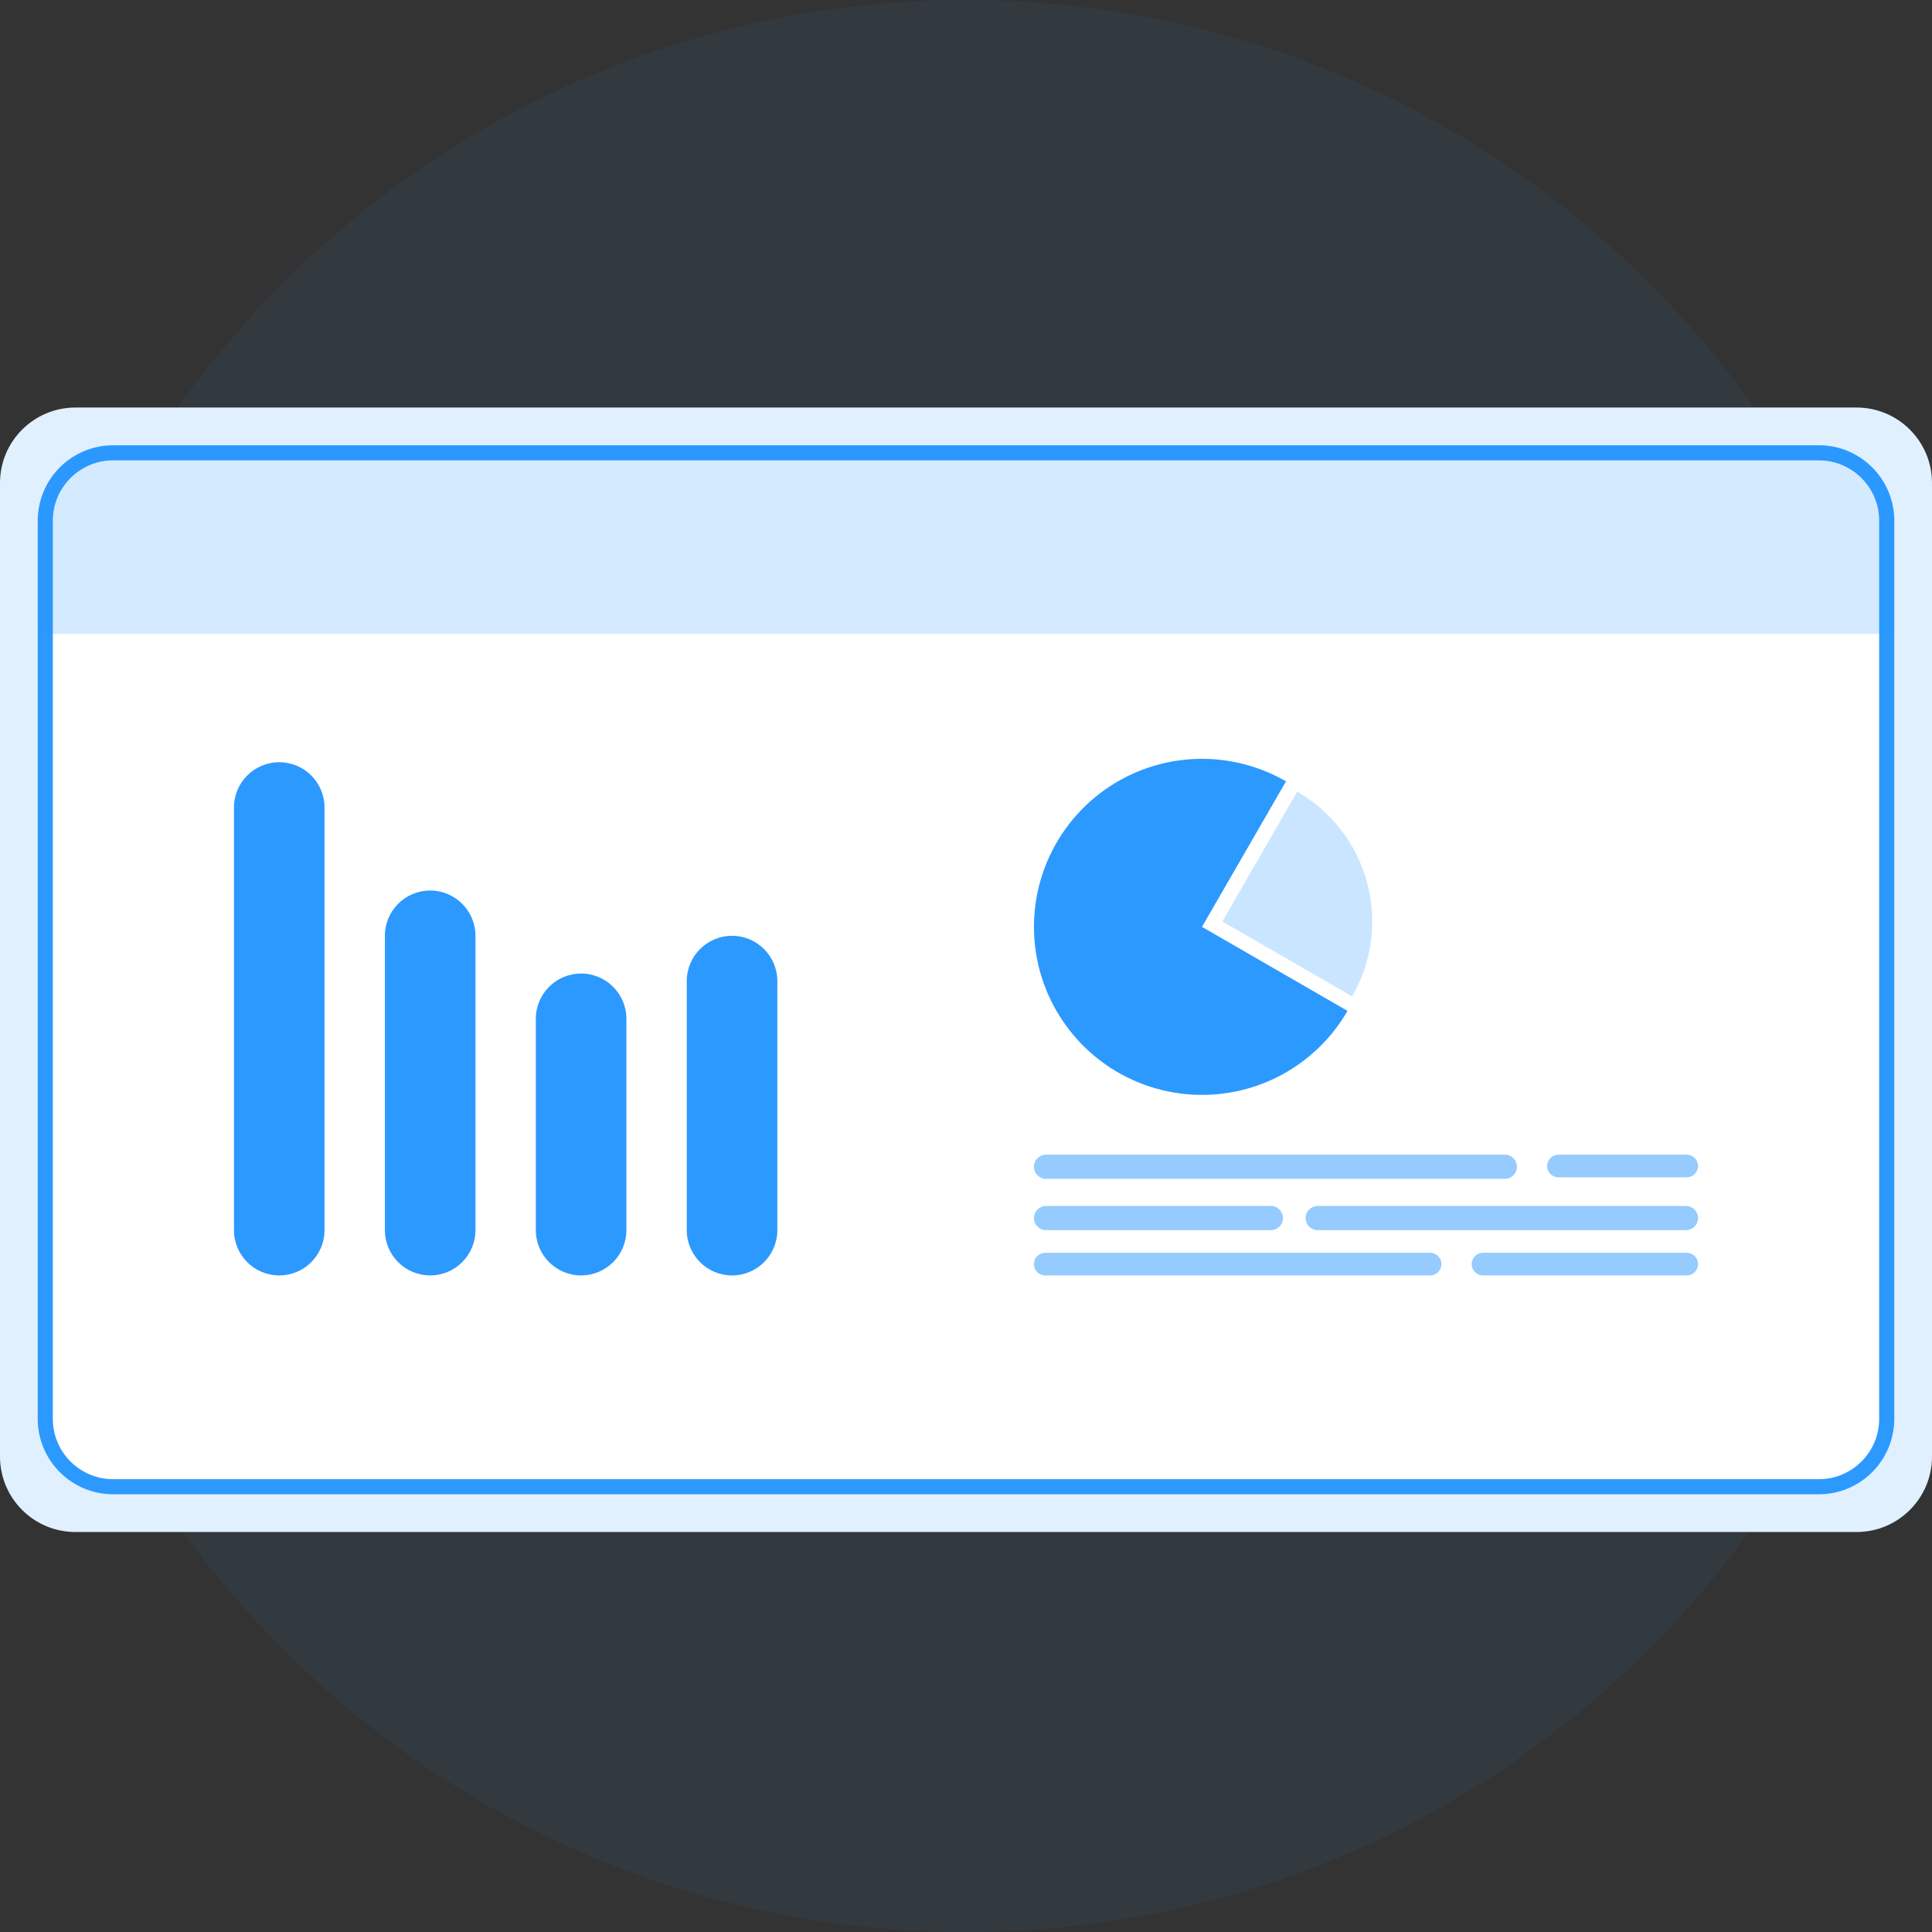
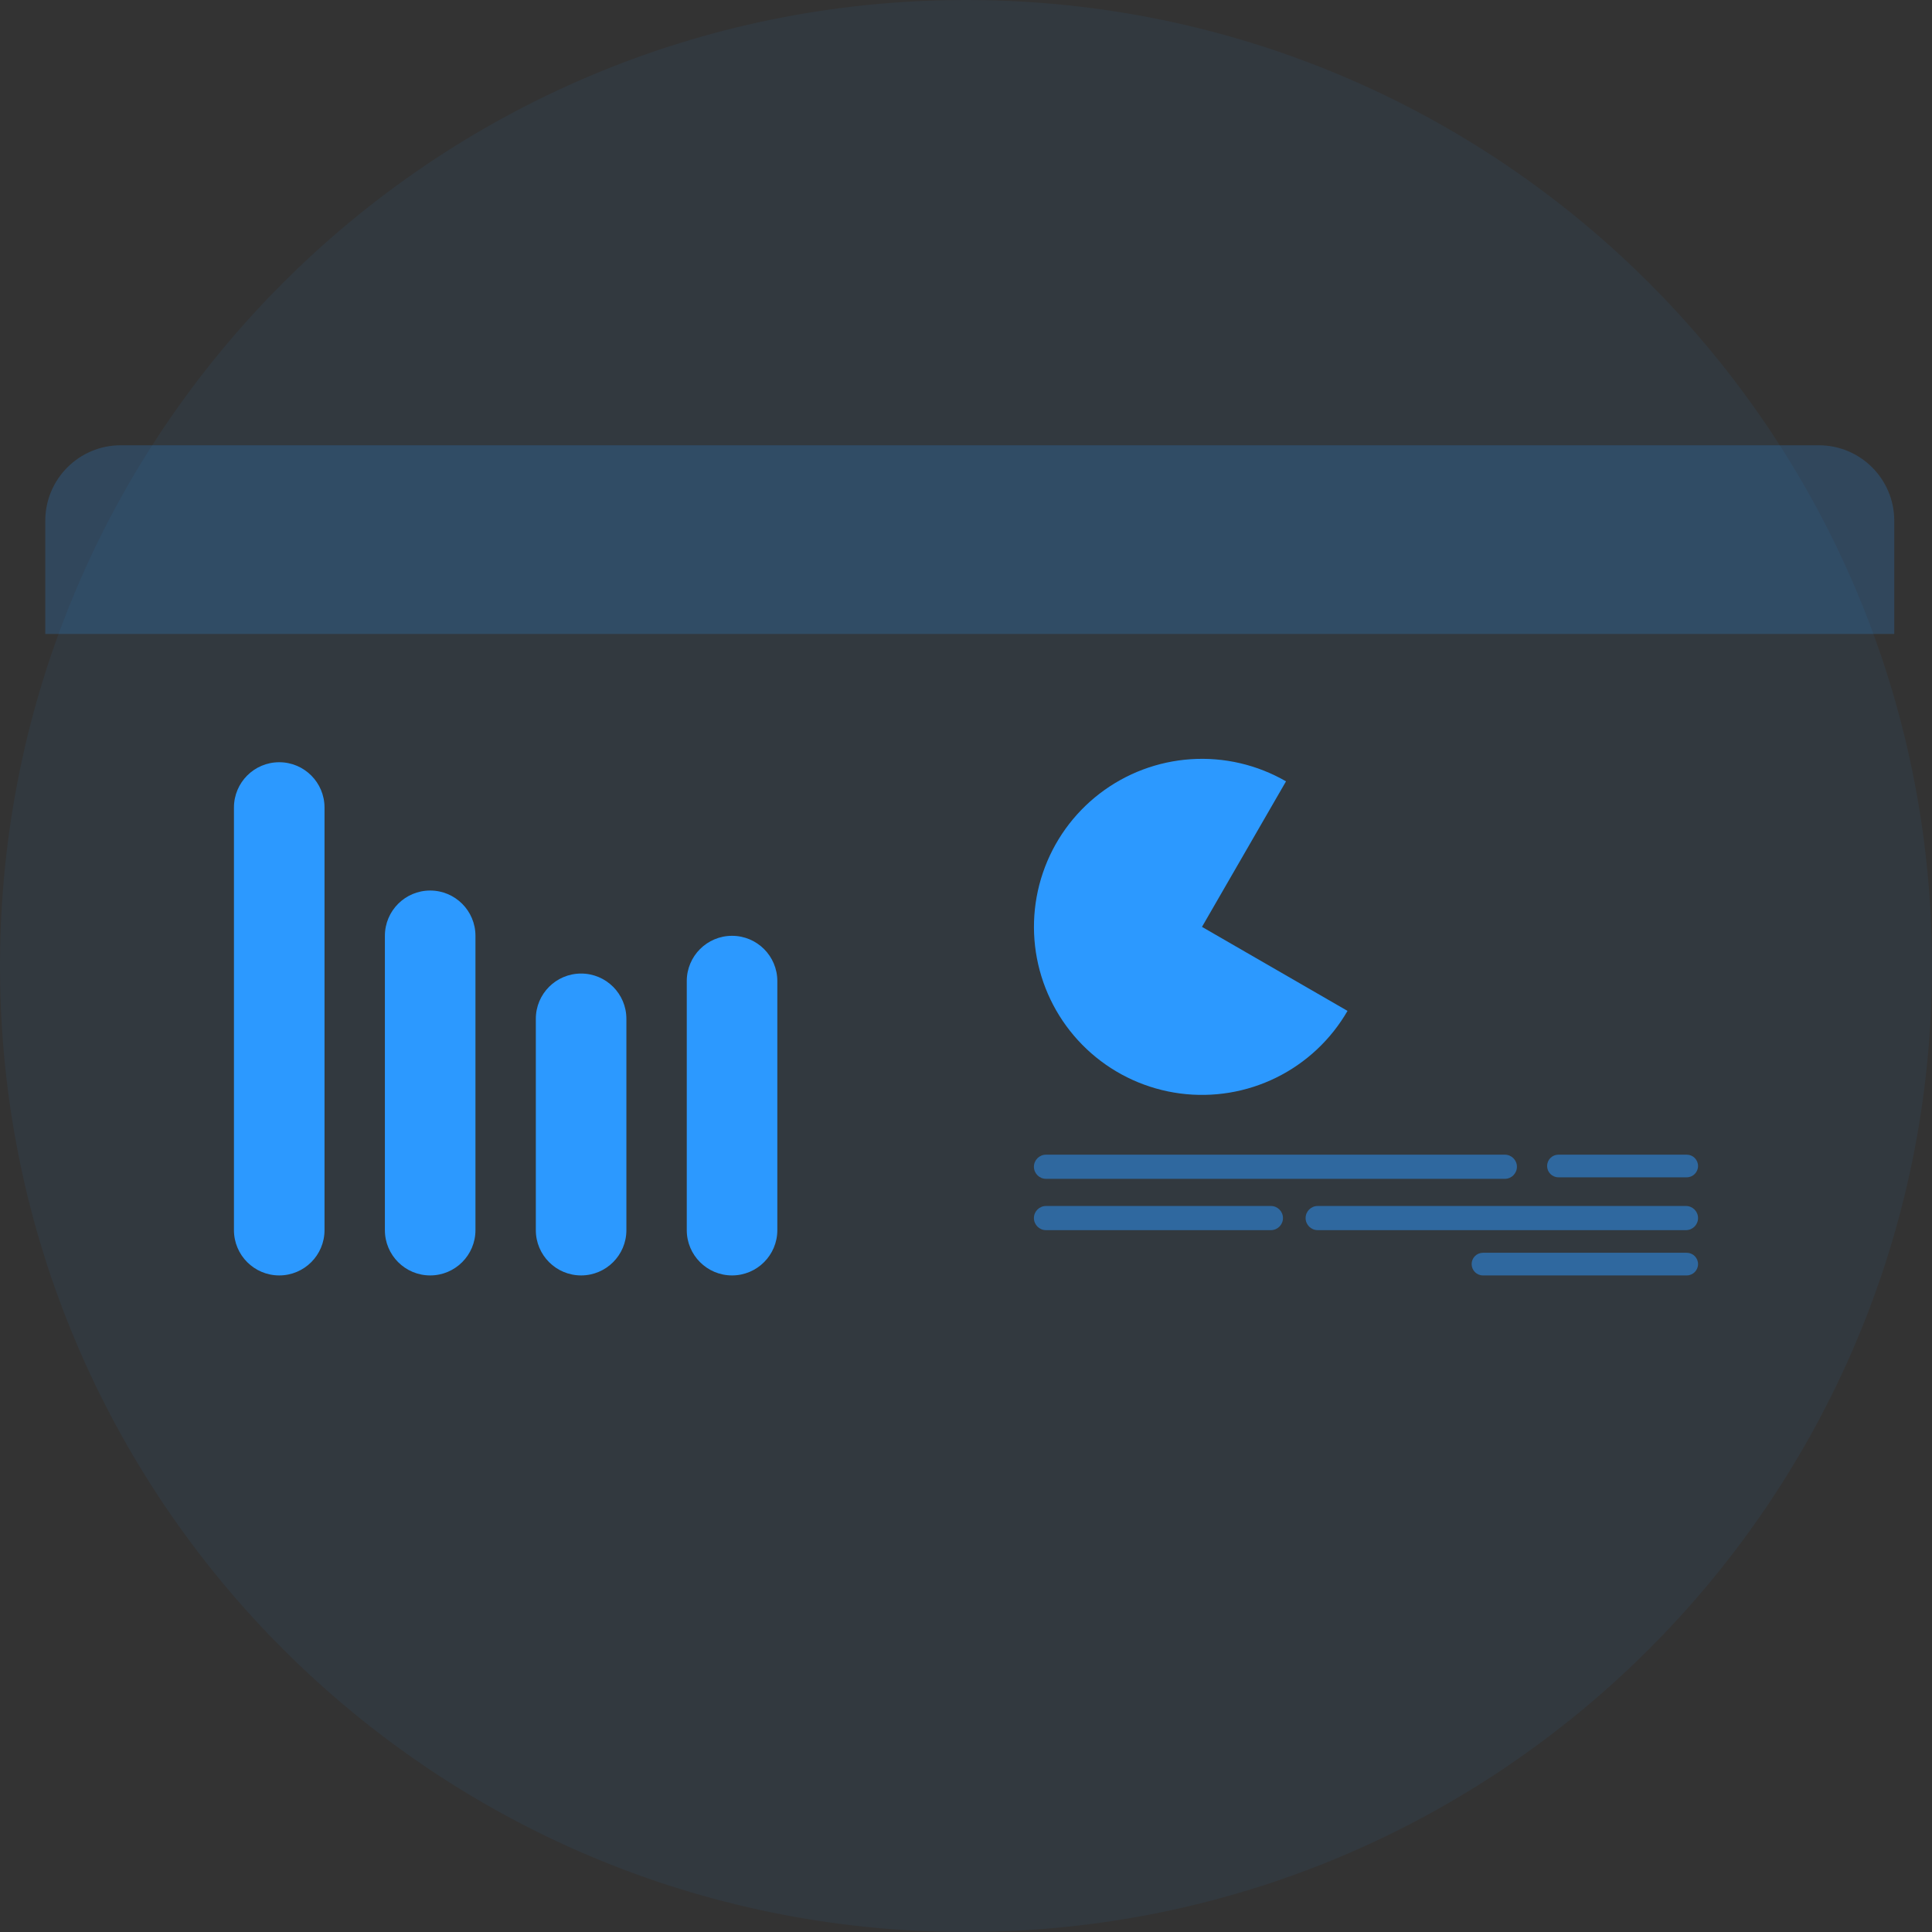
<svg xmlns="http://www.w3.org/2000/svg" width="256" height="256" viewBox="0 0 256 256" fill="none">
  <rect x="0" y="0" width="256" height="256" fill="#333333" stroke="none" />
  <path d="M256 128C256 198.692 198.692 256 128 256C57.307 256 0 198.692 0 128C0 57.307 57.307 0 128 0C198.692 0 256 57.307 256 128Z" fill="#2C99FF" fill-opacity="0.06" />
-   <path d="M0 64C0 58.477 4.477 54 10 54H246C251.523 54 256 58.477 256 64V193C256 198.523 251.523 203 246 203H10C4.477 203 0 198.523 0 193V64Z" fill="#E0F0FF" />
-   <path d="M15 60H241C245.971 60 250 64.029 250 69V188C250 192.971 245.971 197 241 197H15C10.029 197 6 192.971 6 188V69C6 64.029 10.029 60 15 60Z" fill="white" stroke="#2C99FF" stroke-width="2" />
  <path d="M6 69C6 63.477 10.477 59 16 59H241C246.523 59 251 63.477 251 69V84H6V69Z" fill="#2C99FF" fill-opacity="0.2" />
  <path d="M31 107C31 103.686 33.686 101 37 101C40.314 101 43 103.686 43 107V163C43 166.314 40.314 169 37 169C33.686 169 31 166.314 31 163V107Z" fill="#2C99FF" />
  <path d="M51 124C51 120.686 53.686 118 57 118C60.314 118 63 120.686 63 124V163C63 166.314 60.314 169 57 169C53.686 169 51 166.314 51 163V124Z" fill="#2C99FF" />
  <path d="M71 135C71 131.686 73.686 129 77 129C80.314 129 83 131.686 83 135V163C83 166.314 80.314 169 77 169C73.686 169 71 166.314 71 163V135Z" fill="#2C99FF" />
  <path d="M91 130C91 126.686 93.686 124 97 124C100.314 124 103 126.686 103 130V163C103 166.314 100.314 169 97 169C93.686 169 91 166.314 91 163V130Z" fill="#2C99FF" />
  <path d="M199.4 153C200.284 153 201 153.716 201 154.6C201 155.484 200.284 156.2 199.4 156.2L138.6 156.2C137.716 156.2 137 155.484 137 154.6C137 153.716 137.716 153 138.6 153H199.4Z" fill="#2C99FF" fill-opacity="0.5" />
  <path d="M223.5 153C224.328 153 225 153.672 225 154.5C225 155.328 224.328 156 223.5 156H206.5C205.672 156 205 155.328 205 154.5C205 153.672 205.672 153 206.5 153H223.5Z" fill="#2C99FF" fill-opacity="0.5" />
-   <path d="M189.5 166C190.328 166 191 166.672 191 167.5C191 168.328 190.328 169 189.5 169H138.5C137.672 169 137 168.328 137 167.5C137 166.672 137.672 166 138.5 166L189.5 166Z" fill="#2C99FF" fill-opacity="0.5" />
  <path d="M223.5 166C224.328 166 225 166.672 225 167.5C225 168.328 224.328 169 223.5 169H196.5C195.672 169 195 168.328 195 167.5C195 166.672 195.672 166 196.5 166H223.5Z" fill="#2C99FF" fill-opacity="0.5" />
  <path d="M168.4 159.8C169.284 159.8 170 160.516 170 161.4C170 162.284 169.284 163 168.4 163H138.6C137.716 163 137 162.284 137 161.4C137 160.516 137.716 159.8 138.6 159.8H168.4Z" fill="#2C99FF" fill-opacity="0.5" />
  <path d="M223.4 159.8C224.284 159.8 225 160.516 225 161.4C225 162.284 224.284 163 223.4 163L174.6 163C173.716 163 173 162.284 173 161.4C173 160.516 173.716 159.8 174.6 159.8L223.4 159.8Z" fill="#2C99FF" fill-opacity="0.5" />
  <path d="M178.553 133.948C176.351 137.762 173.068 140.837 169.118 142.785C165.169 144.732 160.73 145.465 156.364 144.89C151.998 144.316 147.9 142.459 144.589 139.555C141.278 136.652 138.903 132.831 137.763 128.578C136.623 124.324 136.77 119.828 138.186 115.658C139.601 111.488 142.222 107.831 145.715 105.15C149.209 102.469 153.42 100.885 157.814 100.597C162.208 100.308 166.589 101.33 170.403 103.532L159.27 122.815L178.553 133.948Z" fill="#2C99FF" />
-   <path d="M171.894 104.891C174.153 106.195 176.134 107.932 177.722 110.002C179.31 112.071 180.475 114.434 181.15 116.954C181.825 119.474 181.998 122.102 181.657 124.689C181.317 127.275 180.47 129.769 179.166 132.029L161.961 122.096L171.894 104.891Z" fill="#2C99FF" fill-opacity="0.25" />
</svg>